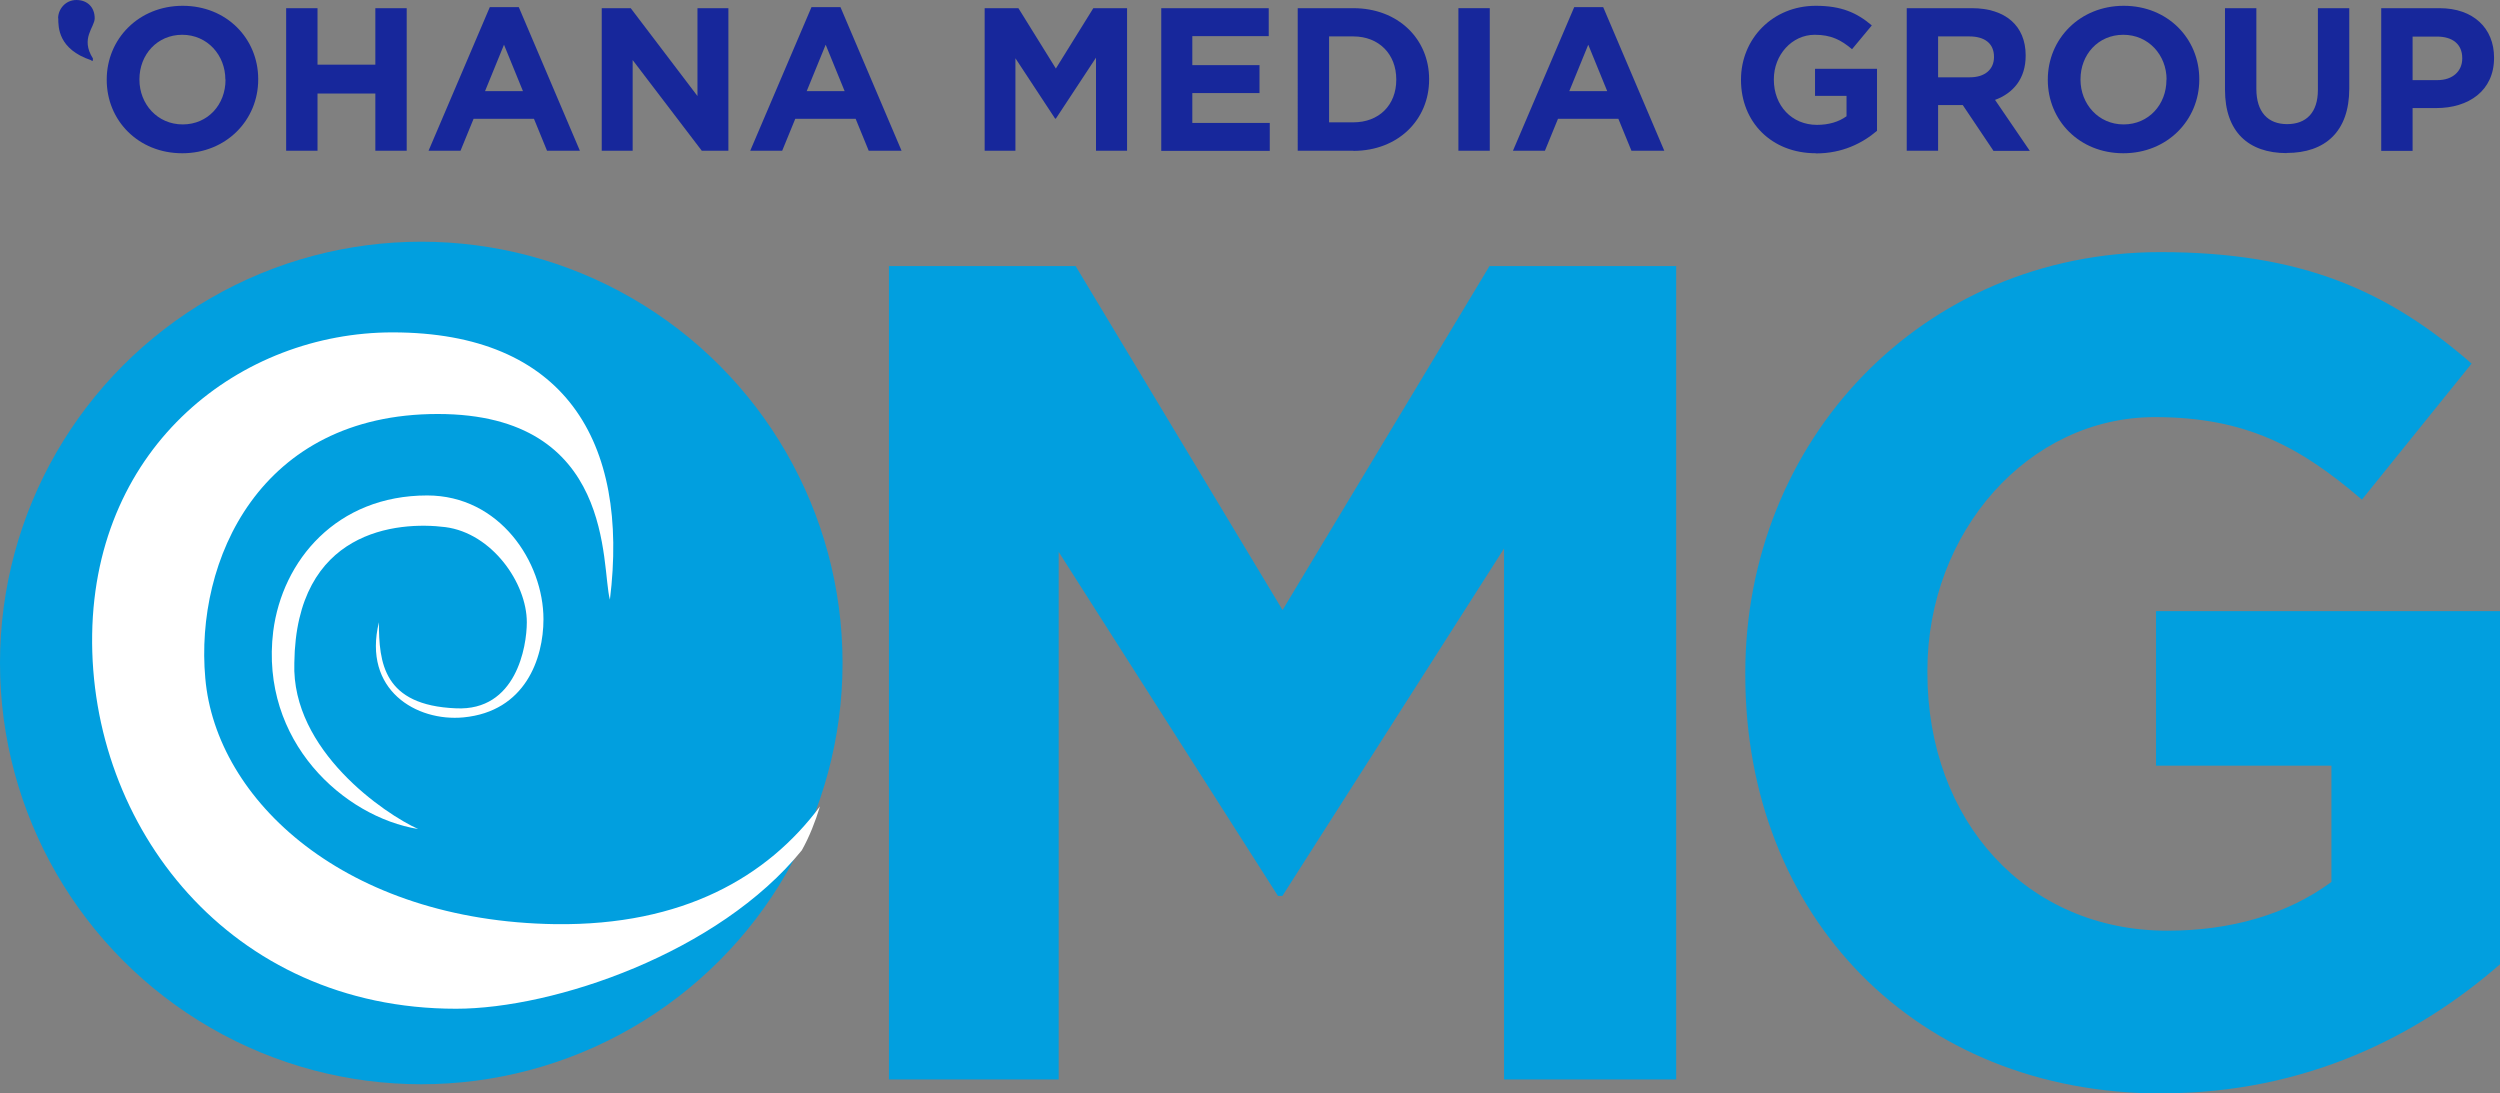
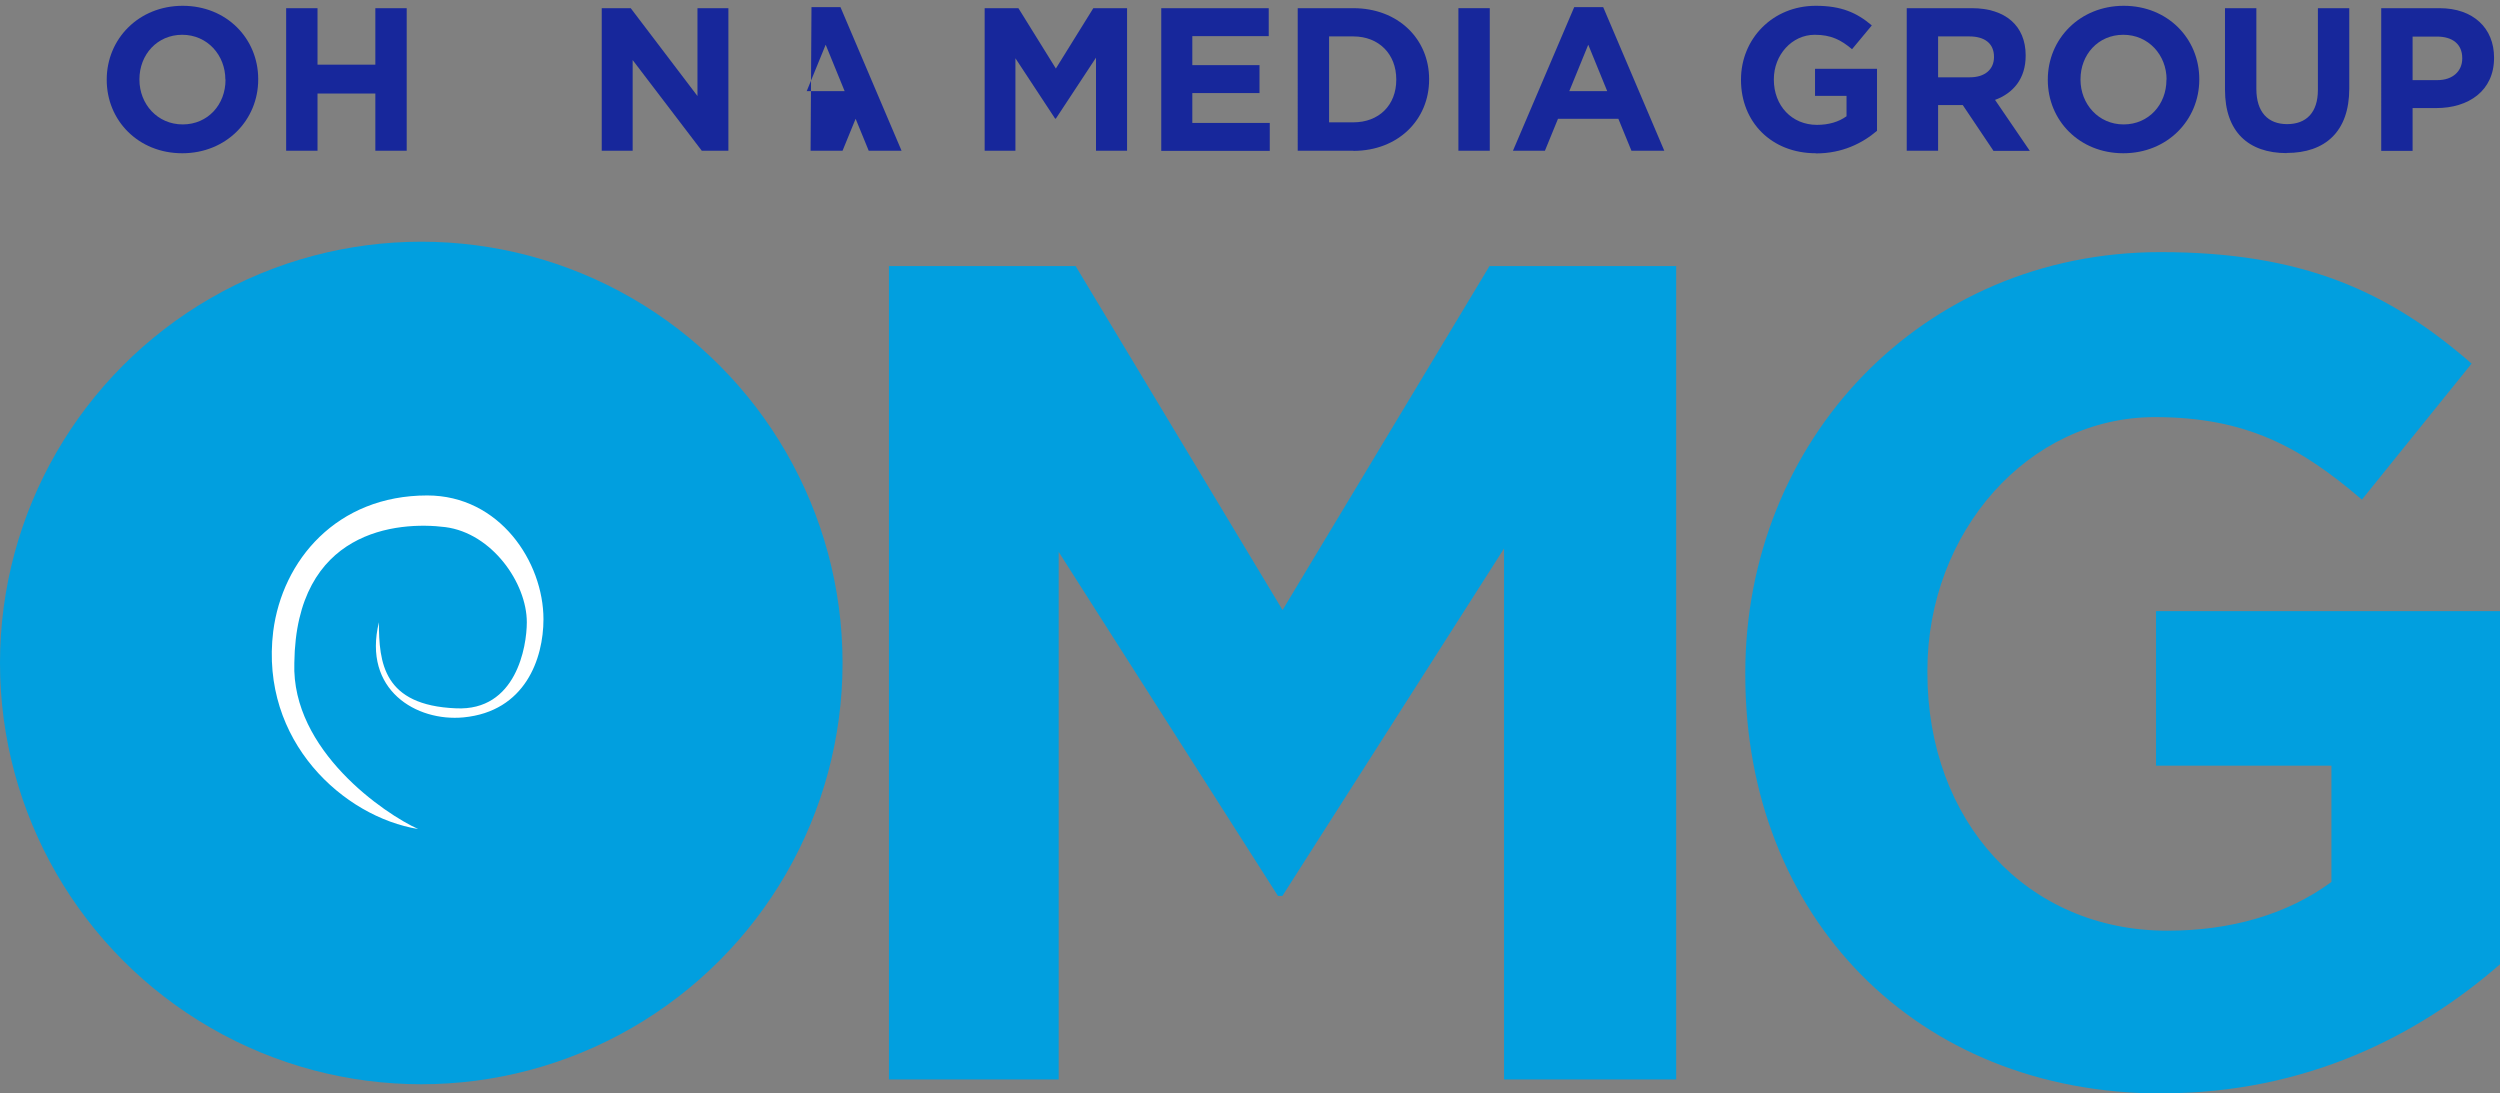
<svg xmlns="http://www.w3.org/2000/svg" id="a" viewBox="0 0 168.18 73.56">
  <rect x="0" y="0" width="168.18" height="73.56" fill="#808080" stroke="none" />
-   <path d="m3.91,1.23c0-.61.49-1.23,1.23-1.23s1.23.49,1.23,1.23c0,.61-.98,1.35-.12,2.7,0,.12,0,.25-.12.12-2.21-.74-2.21-2.21-2.21-2.82Z" style="fill:#17279b;" />
  <g>
    <path d="m12.26,10.31c-2.96,0-5.08-2.21-5.08-4.93v-.03C7.18,2.62,9.33.39,12.29.39s5.08,2.21,5.08,4.93v.03c0,2.73-2.15,4.96-5.11,4.96Zm2.9-4.96c0-1.64-1.21-3.01-2.9-3.01s-2.88,1.34-2.88,2.99v.03c0,1.64,1.21,3.01,2.91,3.01s2.88-1.34,2.88-2.99v-.03Z" style="fill:#17279b;" />
    <path d="m25.25,10.14v-3.85h-3.89v3.85h-2.11V.55h2.11v3.8h3.89V.55h2.11v9.59h-2.11Z" style="fill:#17279b;" />
-     <path d="m36.8,10.14l-.88-2.15h-4.06l-.88,2.15h-2.15L32.95.48h1.95l4.11,9.66h-2.21Zm-2.9-7.12l-1.27,3.11h2.55l-1.27-3.11Z" style="fill:#17279b;" />
    <path d="m47.21,10.14l-4.65-6.1v6.1h-2.08V.55h1.95l4.49,5.91V.55h2.08v9.59h-1.79Z" style="fill:#17279b;" />
-     <path d="m58.44,10.14l-.88-2.15h-4.06l-.88,2.15h-2.15L54.59.48h1.95l4.11,9.66h-2.21Zm-2.9-7.12l-1.27,3.11h2.55l-1.27-3.11Z" style="fill:#17279b;" />
+     <path d="m58.44,10.14l-.88-2.15l-.88,2.15h-2.15L54.59.48h1.95l4.11,9.66h-2.21Zm-2.9-7.12l-1.27,3.11h2.55l-1.27-3.11Z" style="fill:#17279b;" />
    <path d="m73.73,10.14V3.88l-2.7,4.1h-.05l-2.67-4.06v6.22h-2.07V.55h2.27l2.52,4.06,2.52-4.06h2.27v9.59h-2.1Z" style="fill:#17279b;" />
    <path d="m78.12,10.14V.55h7.23v1.88h-5.14v1.95h4.52v1.88h-4.52v2.01h5.21v1.88h-7.3Z" style="fill:#17279b;" />
    <path d="m91.04,10.14h-3.74V.55h3.74c3.01,0,5.1,2.07,5.1,4.77v.03c0,2.7-2.08,4.8-5.1,4.8Zm2.89-4.8c0-1.7-1.17-2.89-2.89-2.89h-1.63v5.78h1.63c1.73,0,2.89-1.16,2.89-2.86v-.03Z" style="fill:#17279b;" />
    <path d="m98.11,10.14V.55h2.11v9.59h-2.11Z" style="fill:#17279b;" />
    <path d="m109.75,10.14l-.88-2.15h-4.06l-.88,2.15h-2.15L105.9.48h1.95l4.11,9.66h-2.21Zm-2.91-7.12l-1.27,3.11h2.55l-1.27-3.11Z" style="fill:#17279b;" />
    <path d="m122.16,10.31c-2.99,0-5.04-2.1-5.04-4.93v-.03c0-2.73,2.12-4.96,5.03-4.96,1.73,0,2.77.47,3.77,1.32l-1.33,1.6c-.74-.62-1.4-.97-2.51-.97-1.54,0-2.75,1.36-2.75,2.99v.03c0,1.75,1.21,3.04,2.9,3.04.77,0,1.45-.19,1.99-.58v-1.37h-2.12v-1.82h4.17v4.17c-.99.84-2.34,1.52-4.1,1.52Z" style="fill:#17279b;" />
    <path d="m134.1,10.14l-2.06-3.07h-1.66v3.07h-2.11V.55h4.38c2.26,0,3.62,1.19,3.62,3.17v.03c0,1.55-.84,2.52-2.06,2.97l2.34,3.43h-2.47Zm.04-6.32c0-.9-.63-1.37-1.66-1.37h-2.1v2.75h2.14c1.03,0,1.62-.55,1.62-1.36v-.03Z" style="fill:#17279b;" />
    <path d="m142.84,10.31c-2.96,0-5.08-2.21-5.08-4.93v-.03c0-2.73,2.15-4.96,5.11-4.96s5.08,2.21,5.08,4.93v.03c0,2.73-2.15,4.96-5.11,4.96Zm2.91-4.96c0-1.64-1.21-3.01-2.91-3.01s-2.88,1.34-2.88,2.99v.03c0,1.64,1.21,3.01,2.9,3.01s2.88-1.34,2.88-2.99v-.03Z" style="fill:#17279b;" />
    <path d="m153.83,10.3c-2.58,0-4.15-1.44-4.15-4.26V.55h2.11v5.43c0,1.56.78,2.37,2.07,2.37s2.07-.78,2.07-2.3V.55h2.11v5.41c0,2.9-1.63,4.33-4.21,4.33Z" style="fill:#17279b;" />
    <path d="m163.9,7.27h-1.6v2.88h-2.11V.55h3.92c2.29,0,3.67,1.36,3.67,3.32v.03c0,2.22-1.73,3.37-3.88,3.37Zm1.74-3.36c0-.95-.66-1.45-1.71-1.45h-1.63v2.93h1.67c1.06,0,1.67-.63,1.67-1.45v-.03Z" style="fill:#17279b;" />
  </g>
  <g>
    <path d="m101.18,72.62v-35.72l-14.91,23.37h-.3l-14.75-23.14v35.49h-11.42V17.9h12.56l13.92,23.14,13.92-23.14h12.56v54.72h-11.58Z" style="fill:#019fdf;" />
    <path d="m145.42,73.56c-16.59,0-28.01-11.96-28.01-28.14v-.16c0-15.56,11.8-28.3,27.93-28.3,9.59,0,15.37,2.66,20.93,7.5l-7.38,9.15c-4.11-3.52-7.76-5.55-13.93-5.55-8.52,0-15.3,7.74-15.3,17.04v.16c0,10.01,6.7,17.35,16.14,17.35,4.26,0,8.07-1.09,11.04-3.28v-7.82h-11.8v-10.4h23.14v23.76c-5.48,4.77-13.01,8.68-22.76,8.68Z" style="fill:#019fdf;" />
  </g>
  <g>
    <circle cx="28.34" cy="44.6" r="28.34" style="fill:#019fdf;" />
    <path d="m28.13,55.77c-4.98-.81-10.66-5.89-9.75-13.3.61-4.77,4.27-9.14,10.36-9.14,4.87,0,7.82,4.47,7.82,8.33,0,2.64-1.22,6.2-5.38,6.6-3.15.3-6.8-1.83-5.69-6.4,0,2.74.3,5.59,5.18,5.79,4.06.2,4.77-4.16,4.77-5.79,0-2.64-2.34-5.99-5.48-6.4-3.25-.41-10.05.2-10.16,9.14-.2,5.89,6.09,10.16,8.33,11.17Z" style="fill:#fff;" />
-     <path d="m37.37,62.17c-14.12-.2-22.85-8.33-23.56-16.55-.71-7.92,3.66-17.77,15.64-17.77s10.97,10.26,11.58,12.49c1.32-10.66-3.05-17.98-14.62-17.98-10.16,0-20.01,7.52-20.21,20.31-.2,12.9,9.24,25.19,24.48,25.19,6.6,0,17.67-3.76,23.26-10.66.51-.91.91-1.93,1.22-2.95-3.55,4.77-9.24,8.02-17.77,7.92Z" style="fill:#fff;" />
  </g>
</svg>